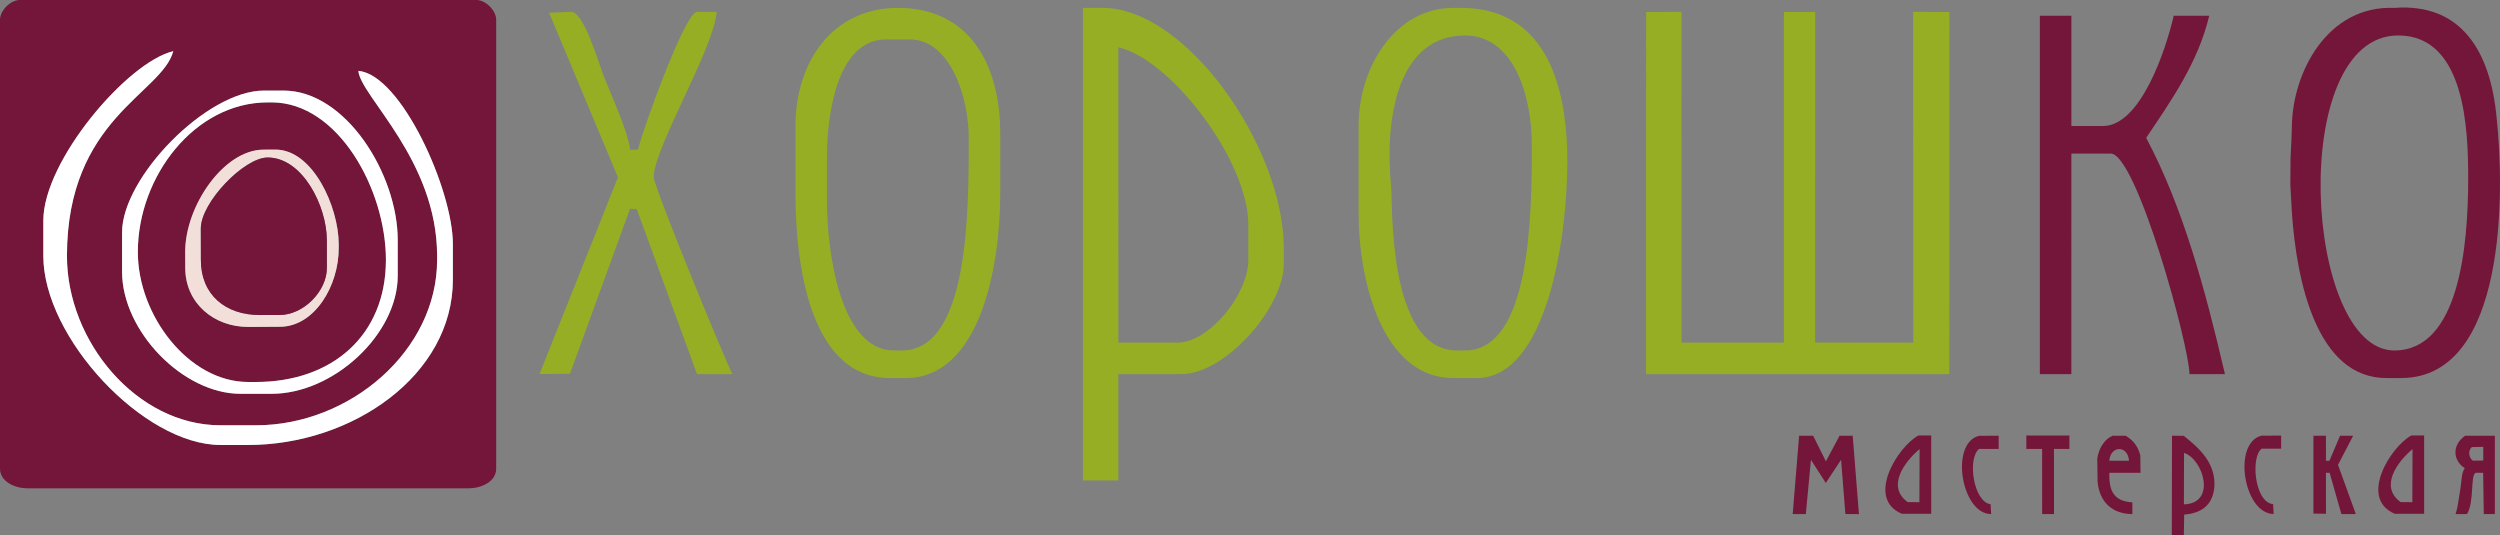
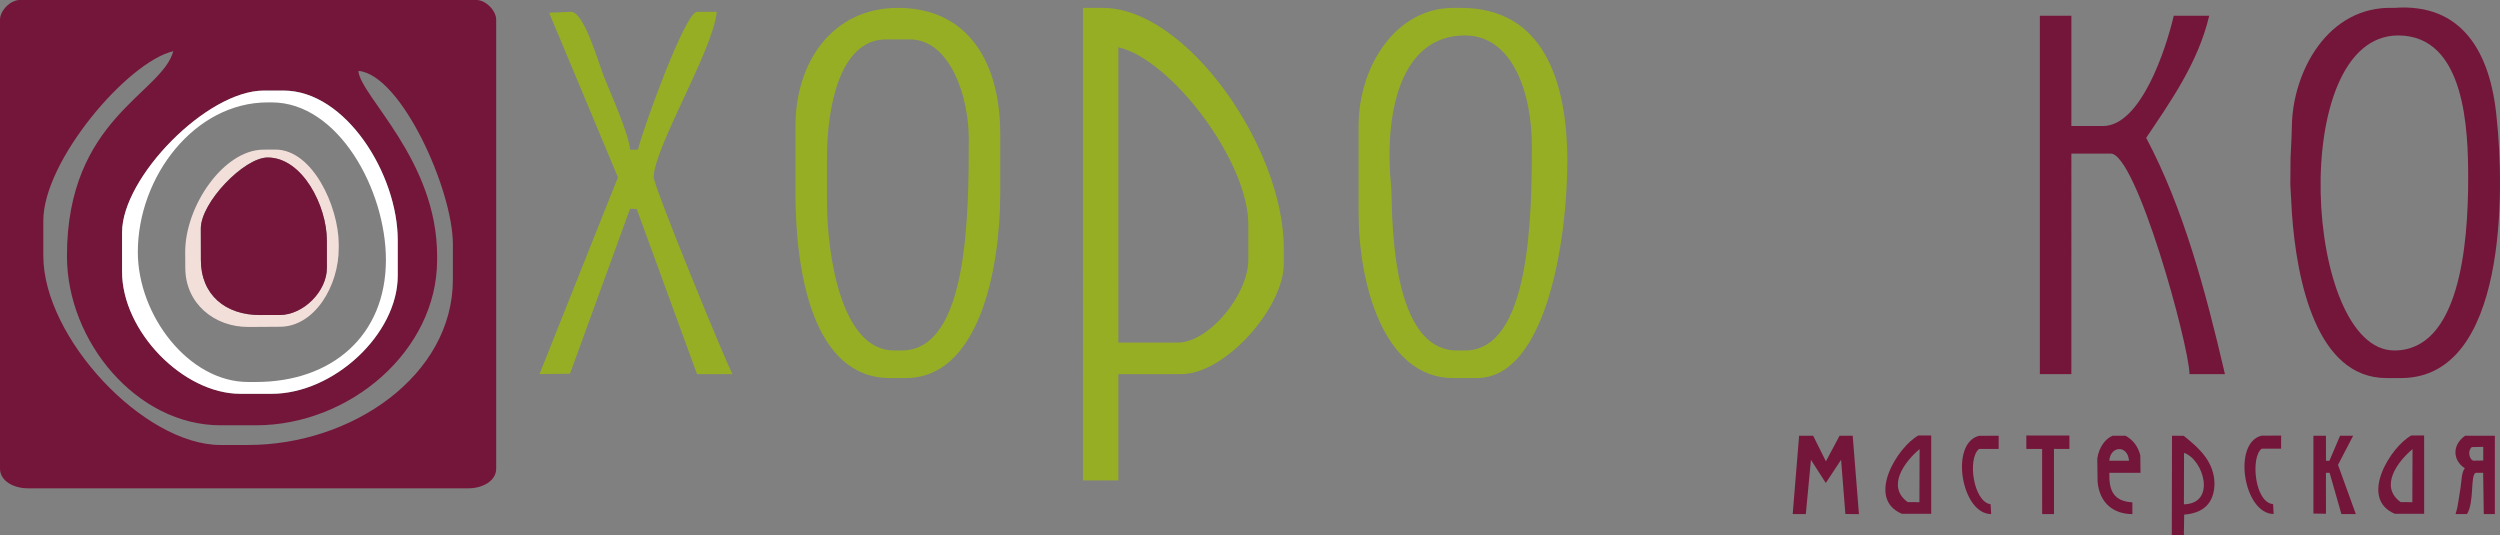
<svg xmlns="http://www.w3.org/2000/svg" xmlns:xlink="http://www.w3.org/1999/xlink" x="0px" y="0px" width="236.999px" height="50.748px" viewBox="0 0 236.999 50.748" style="enable-background:new 0 0 236.999 50.748;" xml:space="preserve">
  <rect x="0" y="0" width="236.999" height="50.748" fill="#808080" stroke="none" />
  <style type="text/css"> .st0{clip-path:url(#SVGID_3_);fill:#96AE24;} .st1{clip-path:url(#SVGID_3_);fill:#74153A;} .st2{fill:#96AE24;} .st3{clip-path:url(#SVGID_4_);fill:#74153A;} .st4{clip-path:url(#SVGID_4_);fill:#F3DFDA;} .st5{clip-path:url(#SVGID_4_);fill:#FFFFFF;} .st6{fill:#74153A;} .st7{clip-path:url(#SVGID_6_);fill:#96AE24;} .st8{clip-path:url(#SVGID_6_);fill:#74153A;} .st9{clip-path:url(#SVGID_8_);fill:#74153A;} .st10{clip-path:url(#SVGID_8_);fill:#F3DFDA;} .st11{clip-path:url(#SVGID_8_);fill:#FFFFFF;} </style>
  <defs> </defs>
  <g>
    <defs>
      <rect id="SVGID_2_" x="0" y="0" width="236.998" height="50.748" />
    </defs>
    <clipPath id="SVGID_3_">
      <use xlink:href="#SVGID_2_" style="overflow:visible;" />
    </clipPath>
    <path class="st0" d="M102.662,45.544h3.36V35.465h5.973c4.144,0,9.706-6.285,9.706-10.452v-1.494 c0-9.524-9.198-22.772-17.172-22.772h-1.867V45.544z M111.622,32.479h-5.6V4.48c5.024,1.171,12.319,10.789,12.319,16.799v3.36 C118.341,27.896,114.639,32.479,111.622,32.479" />
    <path class="st1" d="M217.27,11.947l-0.04,1.215l-0.088,1.821l-0.019,2.521l0.147,2.656c0.446,6.48,2.341,15.679,8.959,15.679 h1.494c9.937-0.126,9.708-17.799,8.959-24.639c-0.574-6.304-3.328-10.931-9.705-10.452C220.601,0.492,217.333,6.923,217.27,11.947 M227.349,3.361c6.396,0,6.634,9.06,6.634,13.535c0,6.432-0.858,16.329-7.006,16.329C218.433,33.225,216.786,3.361,227.349,3.361" />
    <path class="st1" d="M193.378,35.465h2.987V14.56h3.732c2.426,0,7.403,18.032,7.467,20.905h3.36 c-1.897-8.143-3.974-15.797-7.467-22.399c2.217-3.309,4.933-7.108,5.973-11.572h-3.36c-0.741,3.18-3.122,10.453-6.719,10.453 h-2.986V1.494h-2.987V35.465z" />
    <path class="st0" d="M58.58,16.813l-7.435,18.652l2.889-0.036l5.697-15.643l0.636,0.042l5.71,15.637h3.361 c-0.781-1.476-7.467-17.812-7.467-18.665c0-2.761,5.678-12.134,5.973-15.679h-1.867c-1.132,0-5.182,11.277-5.599,13.066h-0.747 c-0.127-1.534-1.826-5.275-2.458-6.875c-0.564-1.424-1.905-6.191-3.141-6.191l-2.075,0.087L58.58,16.813z" />
    <path class="st0" d="M128.794,11.947v8.213c0,6.697,2.361,15.679,8.96,15.679h2.239c6.604,0,8.587-13.159,8.587-20.532 c0-7.782-2.359-14.559-10.08-14.559h-0.746C132.344,0.748,128.794,6.263,128.794,11.947 M138.874,3.361 c4.582,0,6.345,5.581,6.345,10.452c0,6.751-0.155,19.412-6.345,19.412h-0.748c-6.631,0-6.084-13.963-6.249-15.529 C131.195,10.749,132.722,3.361,138.874,3.361" />
    <path class="st0" d="M75.41,11.947v6.346c0,7.599,1.676,17.546,8.96,17.546h1.493c6.896,0,8.96-10.169,8.96-17.546v-5.6 c0-6.735-3.022-11.946-9.706-11.946C78.961,0.747,75.41,5.831,75.41,11.947 M78.397,14.933c0-4.706,1.183-11.199,5.6-11.199h2.24 c3.84,0,5.599,5.454,5.599,9.332c0,7.002,0.022,20.158-6.346,20.158h-0.747c-4.97,0-6.346-8.969-6.346-14.184V14.933z" />
  </g>
-   <polygon class="st2" points="172.077,32.471 172.076,1.128 169.112,1.131 169.112,32.479 159.405,32.479 159.401,1.123 156.057,1.135 156.046,35.465 184.791,35.465 184.799,1.131 181.368,1.126 181.377,32.482 " />
  <g>
    <defs>
      <rect id="SVGID_1_" x="0" y="0" width="236.998" height="50.748" />
    </defs>
    <clipPath id="SVGID_4_">
      <use xlink:href="#SVGID_1_" style="overflow:visible;" />
    </clipPath>
    <path class="st3" d="M0,1.867v42.558c0,1.207,1.356,1.866,2.614,1.866h41.811c1.258,0,2.613-0.659,2.613-1.866V1.867 c0-0.87-0.996-1.867-1.867-1.867H1.867C0.996,0,0,0.997,0,1.867 M6.347,24.266c0,8.122,6.635,16.051,14.559,16.051h3.36 c8.904,0,17.172-7.071,17.172-15.678v-0.373c0-9.106-7.265-15.133-7.466-17.546c4.044,0.336,8.96,11.256,8.96,16.426v3.359 c0,9.089-9.561,15.679-19.413,15.679h-2.613c-7.292,0-16.799-10.175-16.799-17.918v-3.36c0-5.671,7.99-15.044,12.319-16.053 C15.348,8.894,6.347,11.245,6.347,24.266 M11.573,25.759v-3.733c0-5.195,8.018-13.439,13.44-13.439h1.867 c5.903,0,10.826,7.937,10.826,14.185v3.36c0,5.55-6.074,11.199-11.947,11.199h-2.986C17.362,37.331,11.573,31.404,11.573,25.759" />
-     <path class="st3" d="M13.067,23.892c0,6.008,4.822,12.32,10.453,12.32h0.746c7.192,0,12.319-4.387,12.319-11.574 c0-6.651-4.514-14.932-10.826-14.932h-0.373C18.436,9.706,13.067,16.751,13.067,23.892 M26.506,30.986H23.52 c-3.268,0-5.973-2.263-5.973-5.6v-1.494c0-4.383,3.693-9.706,7.466-9.706h1.12c3.576,0,5.973,5.469,5.973,8.96v0.373 C32.106,27.132,29.783,30.986,26.506,30.986" />
    <path class="st4" d="M26.56,30.976c3.277-0.021,5.576-3.891,5.553-7.504l-0.002-0.373c-0.023-3.49-2.456-8.943-6.032-8.92 l-1.12,0.007c-3.772,0.024-7.431,5.371-7.403,9.754l0.01,1.493c0.022,3.338,2.741,5.583,6.009,5.562L26.56,30.976z M19.053,24.676 l-0.019-2.986c-0.016-2.469,4.07-6.746,6.304-6.761c3.304-0.021,5.629,4.574,5.649,7.804l0.017,2.613 c0.014,2.244-2.208,4.493-4.451,4.508l-1.866,0.012C21.413,29.887,19.074,27.986,19.053,24.676" />
    <path class="st3" d="M19.039,24.639c0,3.31,2.327,5.226,5.6,5.226h1.866c2.243,0,4.48-2.235,4.48-4.479v-2.613 c0-3.23-2.295-7.84-5.599-7.84c-2.234,0-6.347,4.251-6.347,6.72V24.639z" />
-     <path class="st5" d="M6.347,24.266c0-13.021,9-15.372,10.079-19.413C12.096,5.862,4.107,15.235,4.107,20.906v3.36 c0,7.743,9.507,17.918,16.799,17.918h2.613c9.852,0,19.413-6.59,19.413-15.679v-3.359c0-5.17-4.916-16.09-8.96-16.426 c0.201,2.413,7.466,8.44,7.466,17.546v0.372c0,8.608-8.268,15.679-17.172,15.679h-3.36C12.982,40.317,6.347,32.388,6.347,24.266" />
    <path class="st5" d="M11.572,25.759c0,5.645,5.789,11.572,11.2,11.572h2.987c5.872,0,11.946-5.65,11.946-11.199v-3.36 c0-6.248-4.922-14.185-10.826-14.185h-1.867c-5.421,0-13.44,8.244-13.44,13.439V25.759z M13.066,23.892 c0-7.141,5.369-14.186,12.32-14.186h0.373c6.311,0,10.826,8.281,10.826,14.932c0,7.186-5.128,11.574-12.32,11.574h-0.746 C17.888,36.212,13.066,29.9,13.066,23.892" />
  </g>
  <polygon class="st6" points="174.39,41.307 173.095,43.735 171.887,41.31 170.555,41.31 169.947,48.73 171.19,48.733 171.678,43.592 173.085,45.786 174.534,43.583 174.941,48.727 176.227,48.738 175.634,41.31 " />
  <g>
    <path class="st6" d="M228.689,47.606l-1.104-0.003c-2.055-1.476-0.301-3.844,1.122-5.029L228.689,47.606z M228.589,41.285 c-1.96,1.07-5.019,5.972-1.555,7.426h2.774l-0.001-7.426H228.589z" />
    <path class="st6" d="M188.76,48.736l-0.05-0.932c-1.638-0.228-2.222-4.344-1.095-5.246h1.857l0.001-1.251l-1.853,0.006 C184.824,41.981,185.92,48.728,188.76,48.736" />
  </g>
  <polygon class="st6" points="192.095,42.561 193.593,42.561 193.595,48.736 194.719,48.736 194.715,42.555 196.178,42.558 196.178,41.291 192.097,41.285 " />
  <g>
    <path class="st6" d="M199.962,43.677c0.091-1.419,1.748-1.529,1.867,0H199.962z M202.9,43.171 c-0.208-0.825-0.649-1.435-1.395-1.861h-1.229c-0.676,0.266-1.291,1.067-1.455,2.155l0.028,2.178c0.169,2.015,1.473,3.09,3.3,3.093 v-1.111c-1.799-0.113-2.228-1.127-2.185-2.801h2.955L202.9,43.171z" />
    <path class="st6" d="M207.033,47.812l0.012-4.878C208.895,43.545,210.138,47.735,207.033,47.812 M207.016,41.315l-1.111-0.011 l-0.019,9.444l1.142-0.006l0.031-1.957c1.796-0.138,2.819-1.05,2.873-2.876C209.927,43.831,208.568,42.547,207.016,41.315" />
    <path class="st6" d="M215.54,48.725l-0.05-0.932c-1.763-0.157-2.149-4.481-1.084-5.257l1.841-0.003l0.006-1.237l-1.853,0.003 C211.604,41.967,212.7,48.714,215.54,48.725" />
  </g>
  <polygon class="st6" points="223.076,41.31 221.835,41.31 220.827,43.683 220.5,43.68 220.499,41.31 219.311,41.305 219.311,48.686 220.5,48.703 220.498,44.824 220.848,44.824 221.963,48.73 223.332,48.736 221.641,44.068 " />
  <g>
    <path class="st6" d="M234.449,43.671c-0.396-0.184-0.526-0.973-0.115-1.289l1.076-0.019l0.002,1.295L234.449,43.671z M233.692,41.307c-1.316,0.94-1.115,2.392-0.029,3.079c-0.322,0.415-0.3,1.18-0.404,1.848l-0.209,1.314l-0.035,0.212l-0.021,0.12 l-0.037,0.204l-0.031,0.151l-0.14,0.498l1.086-0.003c0.708-1.135,0.297-3.67,0.818-3.907h0.712l0.059,3.913h1.05v-7.429H233.692z" />
    <path class="st6" d="M181.959,47.606l-1.103-0.003c-2.056-1.476-0.302-3.844,1.121-5.029L181.959,47.606z M181.859,41.285 c-1.959,1.07-5.019,5.969-1.555,7.426l2.774-0.003l-0.001-7.423H181.859z" />
  </g>
</svg>